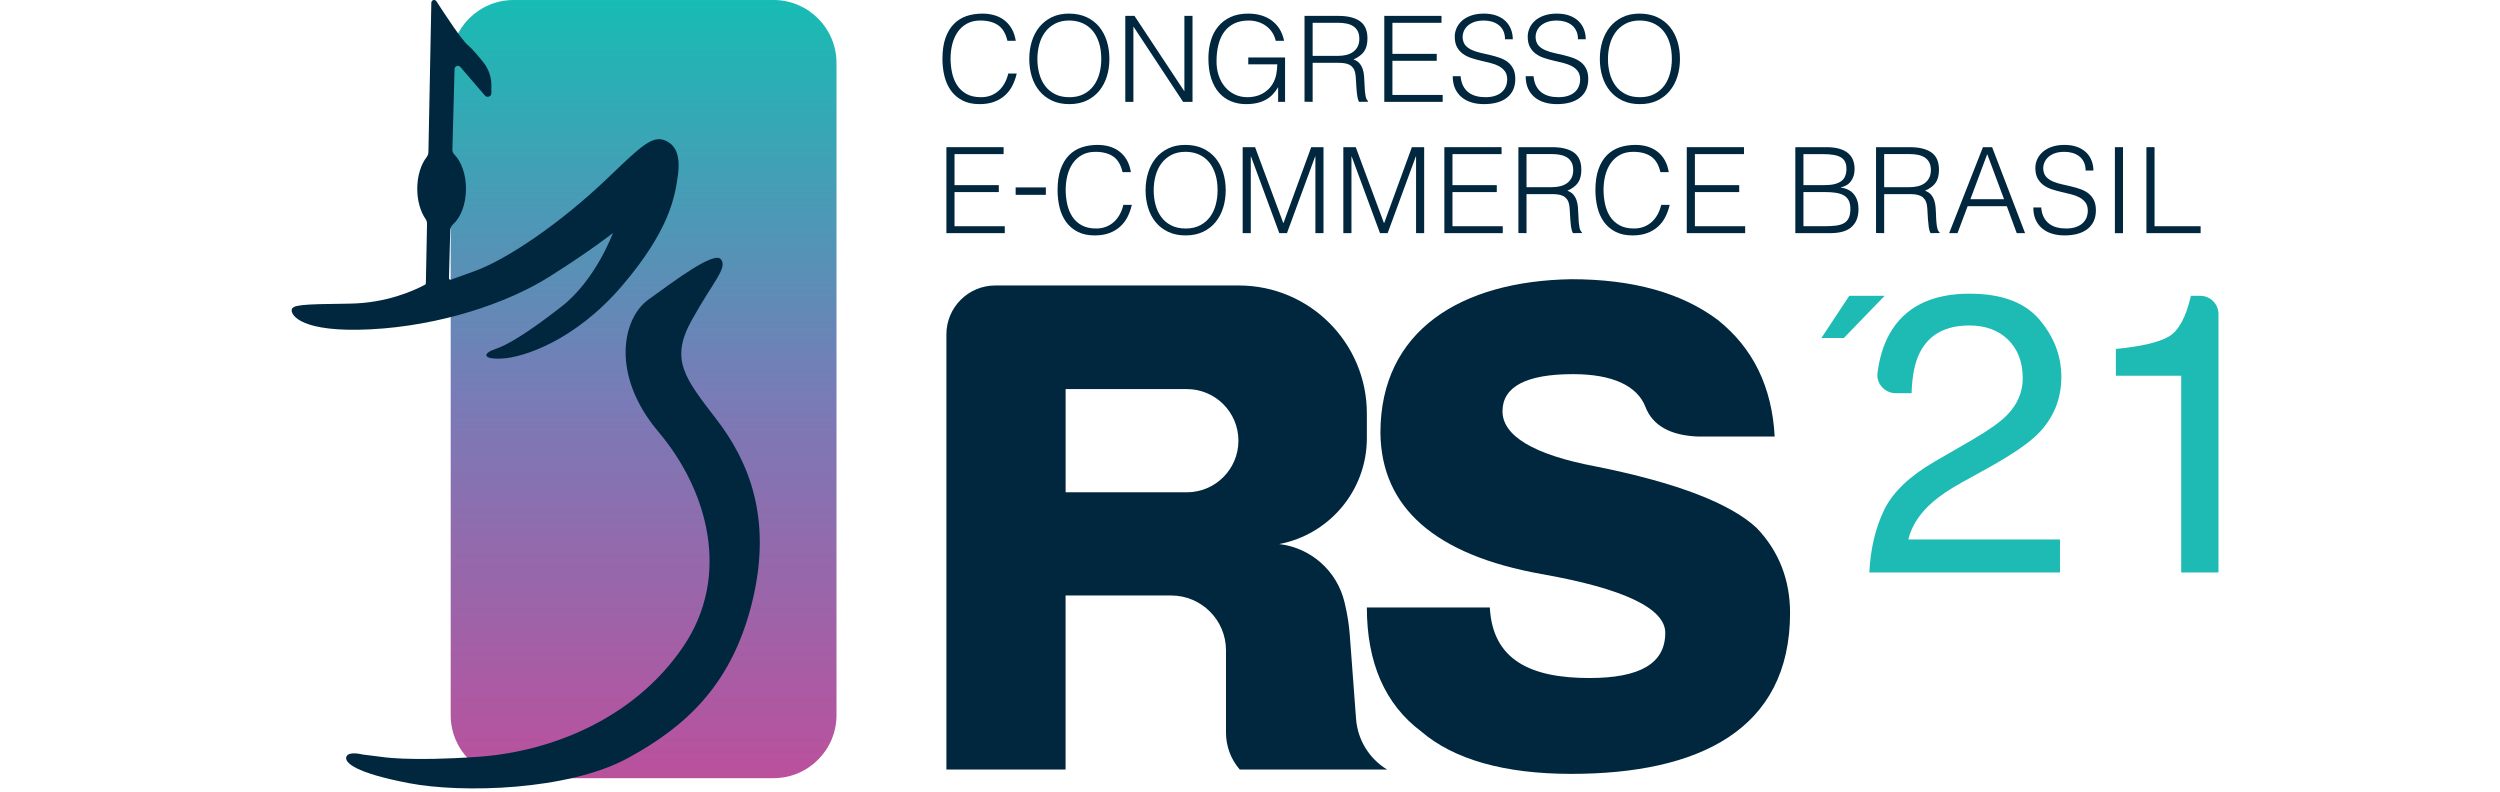
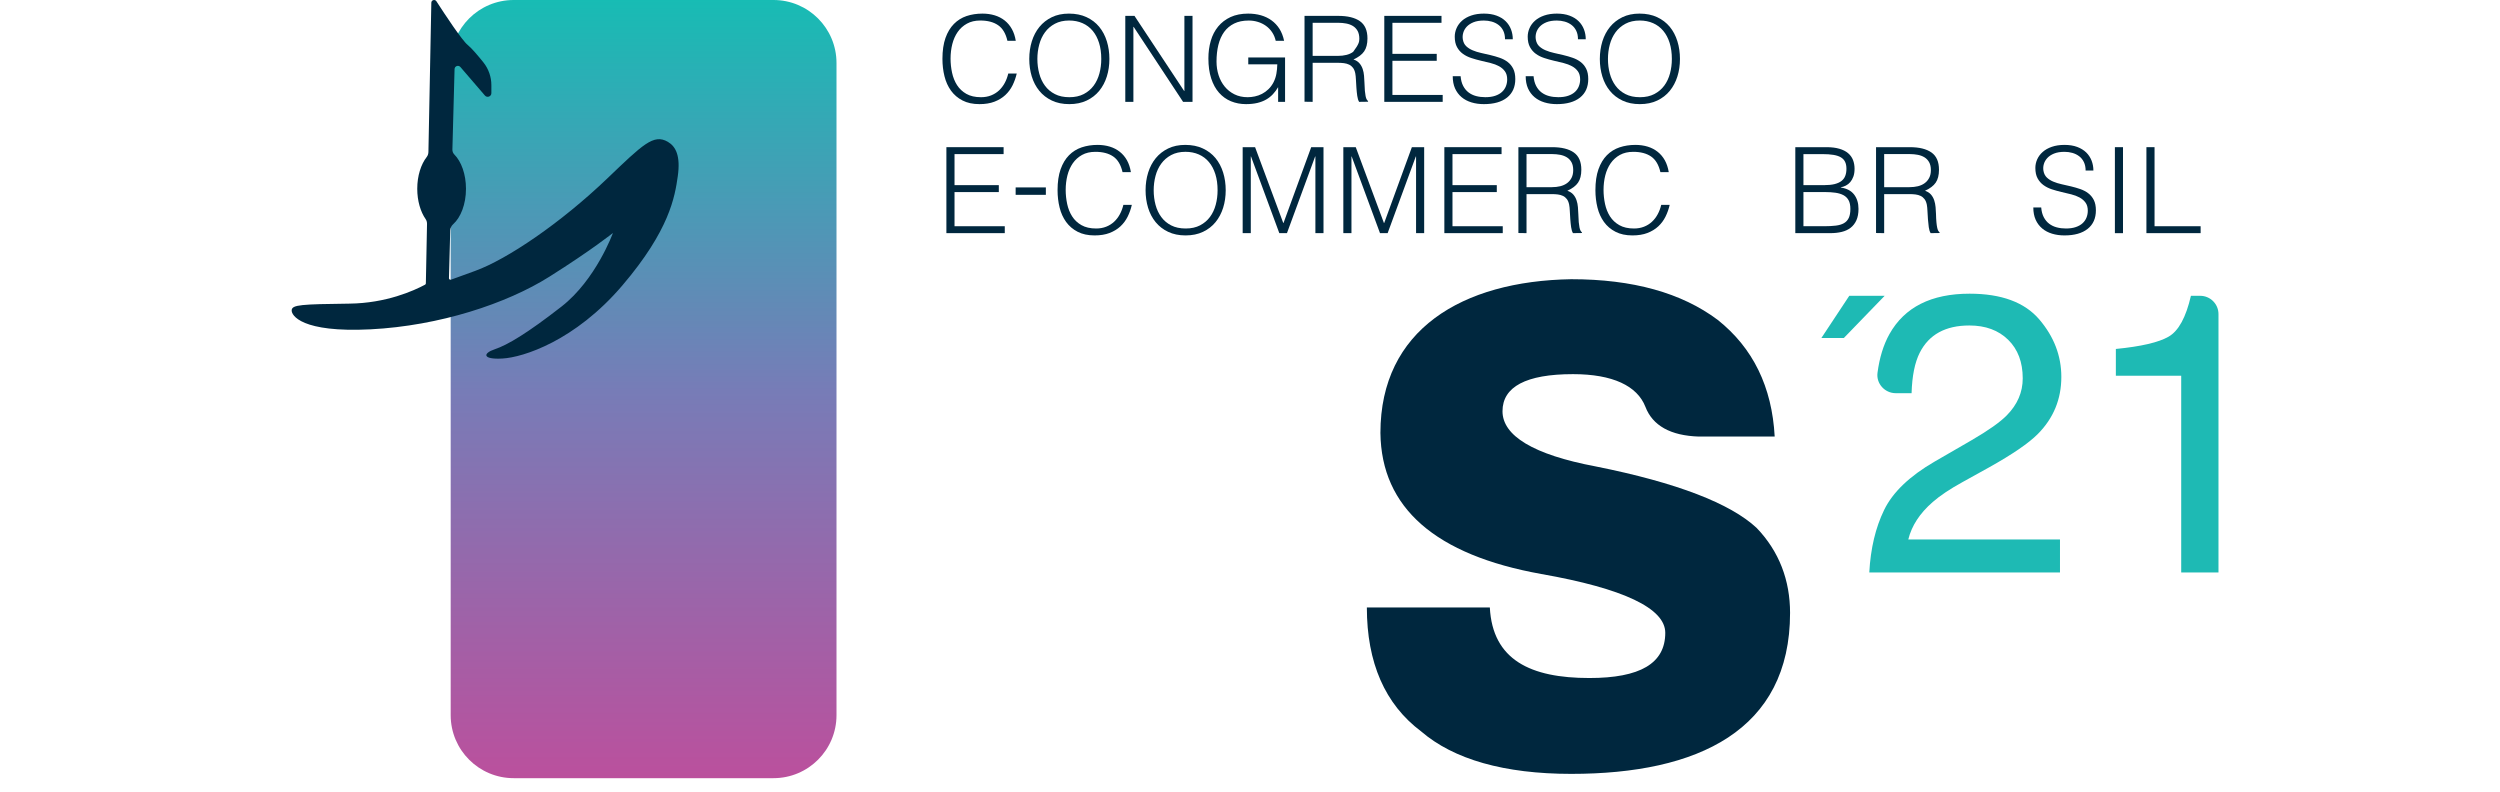
<svg xmlns="http://www.w3.org/2000/svg" width="120px" height="38px" viewBox="0 0 120 38" version="1.1">
  <title>conferencia-ecommerce-poa-2021</title>
  <defs>
    <linearGradient x1="50%" y1="0%" x2="50%" y2="100%" id="linearGradient-1">
      <stop stop-color="#17BCB4" offset="0%" />
      <stop stop-color="#777CB7" offset="50.26%" />
      <stop stop-color="#BB509D" offset="100%" />
    </linearGradient>
  </defs>
  <g id="conferencia-ecommerce-poa-2021" stroke="none" stroke-width="1" fill="none" fill-rule="evenodd">
    <g id="Group" transform="translate(14, 0)">
      <path d="M23.127,37.352 L10.657,37.352 C8.987,37.352 7.633,35.998 7.633,34.328 L7.633,3.024 C7.633,1.354 8.987,-1.19832607e-13 10.657,-1.19832607e-13 L23.127,-1.19832607e-13 C24.798,-1.19832607e-13 26.152,1.354 26.152,3.024 L26.152,34.328 C26.152,35.998 24.798,37.352 23.127,37.352" id="Fill-1" fill="url(#linearGradient-1)" />
      <path d="M18.057,6.808 C17.374,6.408 16.852,6.938 15.141,8.574 C12.905,10.712 10.347,12.443 8.805,13.004 C8.234,13.211 7.875,13.342 7.649,13.424 C7.599,13.442 7.549,13.404 7.55,13.351 L7.611,11.061 C7.615,10.946 7.665,10.839 7.751,10.763 C8.117,10.437 8.367,9.798 8.367,9.062 C8.367,8.362 8.142,7.751 7.805,7.412 C7.744,7.35 7.713,7.264 7.715,7.178 L7.819,3.316 C7.823,3.171 8.003,3.107 8.098,3.216 L9.276,4.585 C9.383,4.709 9.586,4.633 9.586,4.47 L9.586,4.088 C9.586,3.691 9.451,3.305 9.203,2.994 C8.957,2.687 8.649,2.321 8.451,2.16 C8.175,1.937 7.354,0.691 6.947,0.06 C6.876,-0.049 6.706,0 6.704,0.13 L6.564,7.29 C6.563,7.378 6.537,7.464 6.484,7.533 C6.207,7.886 6.028,8.439 6.028,9.062 C6.028,9.643 6.184,10.163 6.43,10.517 C6.478,10.585 6.499,10.668 6.497,10.752 L6.441,13.601 C6.441,13.628 6.427,13.652 6.403,13.665 C5.862,13.955 4.538,14.553 2.776,14.574 C0.45,14.602 0.029,14.63 0.001,14.883 C-0.027,15.135 0.478,15.976 3.786,15.808 C7.094,15.639 10.318,14.574 12.365,13.285 C14.412,11.995 15.421,11.182 15.421,11.182 C15.421,11.182 14.608,13.425 12.954,14.714 C11.3,16.004 10.347,16.565 9.757,16.761 C9.169,16.957 9.141,17.266 10.122,17.209 C11.104,17.154 13.599,16.368 15.87,13.705 C18.141,11.042 18.393,9.444 18.533,8.462 C18.673,7.481 18.438,7.031 18.057,6.808" id="Fill-4" fill="#00273E" />
-       <path d="M4.248,36.322 L3.402,36.216 C3.402,36.216 2.732,36.04 2.626,36.322 C2.521,36.604 3.049,37.097 5.623,37.591 C8.197,38.084 13.275,37.944 16.131,36.392 C18.987,34.841 21.173,32.796 22.125,28.811 C23.077,24.827 21.914,22.112 20.397,20.137 C18.881,18.162 18.141,17.281 19.198,15.377 C20.256,13.473 20.926,12.873 20.609,12.45 C20.291,12.027 18.352,13.497 17.118,14.384 C15.884,15.271 15.285,17.986 17.612,20.736 C19.939,23.487 21.138,27.612 18.775,31.068 C16.413,34.523 12.429,36.075 9.008,36.322 C5.588,36.568 4.248,36.322 4.248,36.322" id="Fill-6" fill="#00273E" />
      <path d="M62.287,32.545 C64.718,32.545 65.933,31.85 65.933,30.375 C65.933,29.202 63.937,28.248 59.986,27.553 C54.907,26.641 52.303,24.384 52.26,20.781 C52.26,15.833 56.167,13.489 61.418,13.402 C64.371,13.402 66.715,14.053 68.451,15.355 C70.144,16.701 71.056,18.567 71.185,20.955 L67.539,20.955 C66.194,20.912 65.325,20.434 64.978,19.523 C64.587,18.524 63.415,17.959 61.505,17.959 C59.248,17.959 58.12,18.567 58.12,19.739 C58.12,20.912 59.595,21.823 62.591,22.388 C66.497,23.169 69.059,24.167 70.317,25.339 C71.402,26.468 71.923,27.857 71.923,29.42 C71.923,35.063 67.496,37.146 61.418,37.146 C58.206,37.146 55.776,36.452 54.213,35.106 C52.477,33.804 51.609,31.807 51.609,29.159 L57.512,29.159 C57.642,31.676 59.465,32.545 62.287,32.545" id="Fill-9" fill="#00273E" />
      <path d="M76.438,24.479 C76.851,23.628 77.657,22.856 78.854,22.161 L80.642,21.127 C81.443,20.661 82.005,20.264 82.328,19.934 C82.836,19.418 83.091,18.827 83.091,18.161 C83.091,17.384 82.858,16.767 82.393,16.31 C81.927,15.853 81.306,15.623 80.53,15.623 C79.382,15.623 78.588,16.059 78.147,16.931 C77.911,17.398 77.78,18.046 77.756,18.873 L76.995,18.873 C76.472,18.873 76.053,18.415 76.12,17.897 C76.215,17.17 76.406,16.549 76.695,16.033 C77.42,14.742 78.703,14.097 80.54,14.097 C82.067,14.097 83.182,14.509 83.888,15.335 C84.592,16.161 84.944,17.08 84.944,18.091 C84.944,19.159 84.569,20.072 83.818,20.829 C83.383,21.269 82.604,21.803 81.481,22.431 L80.205,23.138 C79.596,23.473 79.118,23.793 78.771,24.097 C78.15,24.637 77.759,25.236 77.598,25.894 L84.879,25.894 L84.879,27.477 L75.726,27.477 C75.788,26.329 76.025,25.33 76.438,24.479" id="Fill-11" fill="#1EBAB4" />
      <path d="M87.561,18.035 L87.561,16.75 C88.771,16.632 89.615,16.436 90.094,16.159 C90.572,15.883 90.928,15.23 91.164,14.199 L91.61,14.199 C92.094,14.199 92.487,14.592 92.487,15.076 L92.487,27.477 L90.698,27.477 L90.698,18.035 L87.561,18.035 Z" id="Fill-13" fill="#1EBAB4" />
      <polygon id="Fill-15" fill="#1EBAB4" points="73.427 16.223 74.505 16.223 76.463 14.199 74.765 14.199" />
      <path d="M34.356,1.96 C34.276,1.608 34.127,1.358 33.908,1.209 C33.691,1.06 33.406,0.985 33.055,0.985 C32.806,0.985 32.592,1.035 32.413,1.135 C32.233,1.234 32.085,1.368 31.968,1.536 C31.852,1.704 31.766,1.898 31.71,2.118 C31.655,2.337 31.627,2.57 31.627,2.814 C31.627,3.044 31.651,3.269 31.699,3.49 C31.747,3.712 31.826,3.91 31.937,4.084 C32.048,4.258 32.197,4.398 32.384,4.505 C32.571,4.612 32.806,4.666 33.089,4.666 C33.265,4.666 33.425,4.637 33.571,4.58 C33.716,4.522 33.843,4.443 33.952,4.342 C34.061,4.24 34.152,4.121 34.227,3.983 C34.302,3.846 34.357,3.695 34.396,3.531 L34.803,3.531 C34.757,3.729 34.69,3.917 34.603,4.095 C34.515,4.273 34.399,4.429 34.256,4.562 C34.112,4.696 33.938,4.802 33.734,4.881 C33.529,4.959 33.29,4.998 33.015,4.998 C32.697,4.998 32.426,4.94 32.201,4.823 C31.975,4.707 31.791,4.549 31.647,4.351 C31.504,4.152 31.4,3.922 31.335,3.66 C31.27,3.398 31.237,3.12 31.237,2.825 C31.237,2.432 31.286,2.098 31.383,1.822 C31.481,1.547 31.616,1.323 31.788,1.149 C31.96,0.975 32.162,0.849 32.395,0.77 C32.628,0.692 32.883,0.653 33.158,0.653 C33.368,0.653 33.564,0.681 33.746,0.736 C33.927,0.792 34.088,0.875 34.227,0.985 C34.366,1.097 34.481,1.233 34.571,1.396 C34.661,1.558 34.723,1.746 34.757,1.96 L34.356,1.96 Z" id="Fill-17" fill="#00273E" />
      <path d="M37.331,4.666 C37.598,4.666 37.828,4.615 38.022,4.514 C38.215,4.413 38.373,4.278 38.497,4.11 C38.621,3.941 38.713,3.746 38.772,3.525 C38.832,3.303 38.861,3.072 38.861,2.831 C38.861,2.545 38.826,2.288 38.755,2.061 C38.684,1.833 38.582,1.639 38.449,1.479 C38.315,1.318 38.152,1.196 37.961,1.112 C37.77,1.028 37.556,0.985 37.319,0.985 C37.056,0.985 36.827,1.037 36.635,1.14 C36.441,1.244 36.282,1.38 36.159,1.55 C36.034,1.72 35.943,1.916 35.884,2.138 C35.824,2.359 35.794,2.591 35.794,2.831 C35.794,3.076 35.824,3.309 35.884,3.53 C35.943,3.752 36.034,3.947 36.159,4.115 C36.282,4.284 36.441,4.417 36.635,4.516 C36.827,4.616 37.059,4.666 37.331,4.666 M35.405,2.831 C35.405,2.53 35.446,2.247 35.528,1.983 C35.61,1.719 35.732,1.489 35.892,1.292 C36.053,1.096 36.251,0.94 36.488,0.825 C36.725,0.71 36.998,0.653 37.308,0.653 C37.629,0.653 37.91,0.71 38.153,0.823 C38.396,0.935 38.599,1.09 38.761,1.286 C38.923,1.483 39.046,1.715 39.128,1.98 C39.21,2.246 39.251,2.53 39.251,2.831 C39.251,3.129 39.21,3.409 39.128,3.671 C39.046,3.933 38.924,4.162 38.764,4.359 C38.603,4.556 38.403,4.711 38.162,4.826 C37.921,4.941 37.642,4.998 37.325,4.998 C37.008,4.998 36.729,4.941 36.488,4.826 C36.247,4.711 36.047,4.556 35.886,4.359 C35.726,4.162 35.605,3.933 35.525,3.671 C35.445,3.409 35.405,3.129 35.405,2.831" id="Fill-19" fill="#00273E" />
      <polygon id="Fill-21" fill="#00273E" points="40.415 1.289 40.403 1.289 40.403 4.889 40.014 4.889 40.014 0.762 40.455 0.762 42.839 4.368 42.851 4.368 42.851 0.762 43.241 0.762 43.241 4.889 42.788 4.889" />
      <path d="M45.917,3.089 L45.917,2.757 L47.683,2.757 L47.683,4.889 L47.35,4.889 L47.35,4.184 C47.278,4.307 47.195,4.418 47.101,4.52 C47.007,4.621 46.899,4.707 46.777,4.777 C46.655,4.848 46.513,4.902 46.353,4.941 C46.192,4.979 46.011,4.998 45.808,4.998 C45.548,4.998 45.308,4.952 45.086,4.861 C44.864,4.769 44.674,4.632 44.513,4.45 C44.353,4.269 44.227,4.041 44.138,3.766 C44.047,3.49 44.003,3.169 44.003,2.802 C44.003,2.501 44.041,2.219 44.118,1.957 C44.194,1.695 44.312,1.468 44.47,1.275 C44.629,1.082 44.827,0.93 45.066,0.819 C45.305,0.709 45.587,0.653 45.912,0.653 C46.129,0.653 46.333,0.68 46.522,0.733 C46.711,0.787 46.881,0.868 47.032,0.977 C47.183,1.086 47.31,1.222 47.414,1.384 C47.516,1.547 47.591,1.738 47.637,1.96 L47.235,1.96 C47.201,1.807 47.143,1.669 47.061,1.547 C46.979,1.425 46.88,1.323 46.766,1.241 C46.651,1.159 46.523,1.095 46.382,1.052 C46.24,1.007 46.093,0.986 45.941,0.986 C45.669,0.986 45.436,1.033 45.241,1.129 C45.046,1.225 44.885,1.359 44.759,1.533 C44.634,1.707 44.541,1.915 44.481,2.158 C44.422,2.4 44.393,2.667 44.393,2.957 C44.393,3.187 44.426,3.404 44.493,3.611 C44.56,3.817 44.657,3.999 44.785,4.155 C44.913,4.312 45.07,4.436 45.255,4.528 C45.44,4.62 45.652,4.666 45.889,4.666 C46,4.666 46.114,4.653 46.233,4.628 C46.351,4.604 46.465,4.562 46.577,4.505 C46.687,4.448 46.791,4.373 46.886,4.281 C46.981,4.19 47.064,4.077 47.133,3.943 C47.198,3.813 47.242,3.678 47.267,3.537 C47.292,3.395 47.307,3.246 47.31,3.089 L45.917,3.089 Z" id="Fill-23" fill="#00273E" />
-       <path d="M50.222,2.682 C50.367,2.682 50.502,2.667 50.626,2.636 C50.75,2.606 50.858,2.557 50.95,2.49 C51.042,2.424 51.114,2.338 51.168,2.235 C51.221,2.132 51.248,2.008 51.248,1.863 C51.248,1.71 51.22,1.584 51.165,1.484 C51.11,1.385 51.035,1.307 50.942,1.249 C50.848,1.192 50.741,1.152 50.621,1.129 C50.5,1.106 50.375,1.094 50.245,1.094 L49.007,1.094 L49.007,2.682 L50.222,2.682 Z M49.007,3.015 L49.007,4.889 L48.617,4.883 L48.617,0.762 L50.234,0.762 C50.688,0.762 51.036,0.847 51.277,1.017 C51.518,1.187 51.638,1.463 51.638,1.845 C51.638,2.105 51.585,2.312 51.48,2.465 C51.375,2.617 51.204,2.747 50.967,2.854 C51.09,2.896 51.185,2.957 51.254,3.038 C51.323,3.118 51.374,3.21 51.409,3.313 C51.443,3.416 51.465,3.525 51.474,3.639 C51.484,3.754 51.491,3.865 51.494,3.972 C51.499,4.129 51.505,4.259 51.514,4.362 C51.524,4.465 51.536,4.549 51.549,4.614 C51.562,4.679 51.579,4.73 51.598,4.766 C51.617,4.802 51.64,4.83 51.667,4.849 L51.667,4.883 L51.237,4.889 C51.195,4.82 51.165,4.725 51.148,4.602 C51.131,4.481 51.117,4.352 51.108,4.219 C51.098,4.085 51.091,3.955 51.085,3.829 C51.079,3.703 51.069,3.599 51.053,3.519 C51.031,3.409 50.993,3.319 50.942,3.253 C50.89,3.186 50.828,3.135 50.755,3.101 C50.682,3.067 50.601,3.043 50.512,3.032 C50.422,3.021 50.329,3.015 50.234,3.015 L49.007,3.015 Z" id="Fill-25" fill="#00273E" />
+       <path d="M50.222,2.682 C50.367,2.682 50.502,2.667 50.626,2.636 C50.75,2.606 50.858,2.557 50.95,2.49 C51.221,2.132 51.248,2.008 51.248,1.863 C51.248,1.71 51.22,1.584 51.165,1.484 C51.11,1.385 51.035,1.307 50.942,1.249 C50.848,1.192 50.741,1.152 50.621,1.129 C50.5,1.106 50.375,1.094 50.245,1.094 L49.007,1.094 L49.007,2.682 L50.222,2.682 Z M49.007,3.015 L49.007,4.889 L48.617,4.883 L48.617,0.762 L50.234,0.762 C50.688,0.762 51.036,0.847 51.277,1.017 C51.518,1.187 51.638,1.463 51.638,1.845 C51.638,2.105 51.585,2.312 51.48,2.465 C51.375,2.617 51.204,2.747 50.967,2.854 C51.09,2.896 51.185,2.957 51.254,3.038 C51.323,3.118 51.374,3.21 51.409,3.313 C51.443,3.416 51.465,3.525 51.474,3.639 C51.484,3.754 51.491,3.865 51.494,3.972 C51.499,4.129 51.505,4.259 51.514,4.362 C51.524,4.465 51.536,4.549 51.549,4.614 C51.562,4.679 51.579,4.73 51.598,4.766 C51.617,4.802 51.64,4.83 51.667,4.849 L51.667,4.883 L51.237,4.889 C51.195,4.82 51.165,4.725 51.148,4.602 C51.131,4.481 51.117,4.352 51.108,4.219 C51.098,4.085 51.091,3.955 51.085,3.829 C51.079,3.703 51.069,3.599 51.053,3.519 C51.031,3.409 50.993,3.319 50.942,3.253 C50.89,3.186 50.828,3.135 50.755,3.101 C50.682,3.067 50.601,3.043 50.512,3.032 C50.422,3.021 50.329,3.015 50.234,3.015 L49.007,3.015 Z" id="Fill-25" fill="#00273E" />
      <polygon id="Fill-27" fill="#00273E" points="52.446 4.889 52.446 0.762 55.192 0.762 55.192 1.095 52.836 1.095 52.836 2.585 54.963 2.585 54.963 2.918 52.836 2.918 52.836 4.557 55.249 4.557 55.249 4.889" />
      <path d="M56.109,3.657 C56.124,3.84 56.165,3.996 56.232,4.124 C56.299,4.252 56.385,4.356 56.49,4.436 C56.595,4.516 56.717,4.575 56.854,4.611 C56.992,4.647 57.139,4.665 57.295,4.665 C57.479,4.665 57.637,4.643 57.771,4.597 C57.905,4.551 58.014,4.489 58.098,4.41 C58.182,4.332 58.244,4.241 58.284,4.138 C58.325,4.035 58.345,3.926 58.345,3.812 C58.345,3.651 58.308,3.521 58.235,3.422 C58.163,3.322 58.068,3.241 57.952,3.178 C57.835,3.115 57.702,3.064 57.55,3.026 C57.4,2.988 57.245,2.951 57.086,2.915 C56.927,2.878 56.773,2.835 56.622,2.785 C56.471,2.736 56.337,2.669 56.221,2.585 C56.104,2.501 56.009,2.393 55.937,2.261 C55.864,2.129 55.828,1.962 55.828,1.759 C55.828,1.618 55.858,1.481 55.917,1.347 C55.976,1.213 56.064,1.095 56.181,0.991 C56.297,0.888 56.443,0.806 56.619,0.745 C56.795,0.684 56.997,0.653 57.227,0.653 C57.46,0.653 57.663,0.686 57.837,0.751 C58.011,0.815 58.155,0.904 58.27,1.017 C58.385,1.13 58.471,1.261 58.528,1.41 C58.585,1.559 58.614,1.717 58.614,1.885 L58.241,1.885 C58.241,1.729 58.213,1.593 58.158,1.478 C58.103,1.364 58.027,1.27 57.931,1.198 C57.836,1.125 57.727,1.072 57.605,1.037 C57.483,1.003 57.356,0.986 57.227,0.986 C57.028,0.986 56.86,1.014 56.725,1.069 C56.59,1.124 56.482,1.196 56.401,1.283 C56.321,1.371 56.265,1.469 56.235,1.576 C56.204,1.683 56.199,1.79 56.217,1.897 C56.241,2.031 56.294,2.138 56.378,2.218 C56.463,2.298 56.565,2.364 56.688,2.415 C56.81,2.467 56.945,2.509 57.092,2.542 C57.239,2.574 57.389,2.609 57.542,2.645 C57.695,2.682 57.843,2.724 57.986,2.774 C58.13,2.824 58.257,2.89 58.367,2.975 C58.478,3.058 58.567,3.166 58.634,3.298 C58.701,3.43 58.734,3.595 58.734,3.794 C58.734,4.176 58.602,4.472 58.339,4.683 C58.075,4.893 57.704,4.998 57.227,4.998 C57.013,4.998 56.814,4.971 56.631,4.915 C56.447,4.859 56.289,4.776 56.155,4.663 C56.021,4.55 55.917,4.41 55.842,4.244 C55.768,4.078 55.731,3.882 55.731,3.657 L56.109,3.657 Z" id="Fill-29" fill="#00273E" />
      <path d="M59.611,3.657 C59.626,3.84 59.668,3.996 59.734,4.124 C59.801,4.252 59.887,4.356 59.992,4.436 C60.098,4.516 60.219,4.575 60.356,4.611 C60.494,4.647 60.641,4.665 60.797,4.665 C60.981,4.665 61.14,4.643 61.273,4.597 C61.407,4.551 61.516,4.489 61.6,4.41 C61.684,4.332 61.746,4.241 61.786,4.138 C61.827,4.035 61.847,3.926 61.847,3.812 C61.847,3.651 61.81,3.521 61.738,3.422 C61.665,3.322 61.571,3.241 61.454,3.178 C61.337,3.115 61.204,3.064 61.053,3.026 C60.902,2.988 60.747,2.951 60.588,2.915 C60.43,2.878 60.275,2.835 60.124,2.785 C59.973,2.736 59.839,2.669 59.723,2.585 C59.606,2.501 59.512,2.393 59.439,2.261 C59.367,2.129 59.33,1.962 59.33,1.759 C59.33,1.618 59.36,1.481 59.419,1.347 C59.478,1.213 59.566,1.095 59.683,0.991 C59.799,0.888 59.945,0.806 60.121,0.745 C60.297,0.684 60.5,0.653 60.729,0.653 C60.962,0.653 61.165,0.686 61.339,0.751 C61.513,0.815 61.658,0.904 61.772,1.017 C61.887,1.13 61.973,1.261 62.03,1.41 C62.087,1.559 62.116,1.717 62.116,1.885 L61.743,1.885 C61.743,1.729 61.716,1.593 61.66,1.478 C61.605,1.364 61.53,1.27 61.434,1.198 C61.338,1.125 61.229,1.072 61.107,1.037 C60.985,1.003 60.859,0.986 60.729,0.986 C60.53,0.986 60.363,1.014 60.227,1.069 C60.092,1.124 59.984,1.196 59.904,1.283 C59.823,1.371 59.768,1.469 59.737,1.576 C59.707,1.683 59.701,1.79 59.72,1.897 C59.743,2.031 59.797,2.138 59.88,2.218 C59.965,2.298 60.068,2.364 60.19,2.415 C60.312,2.467 60.447,2.509 60.594,2.542 C60.741,2.574 60.891,2.609 61.044,2.645 C61.197,2.682 61.345,2.724 61.488,2.774 C61.632,2.824 61.759,2.89 61.869,2.975 C61.98,3.058 62.069,3.166 62.136,3.298 C62.203,3.43 62.236,3.595 62.236,3.794 C62.236,4.176 62.105,4.472 61.841,4.683 C61.577,4.893 61.206,4.998 60.729,4.998 C60.515,4.998 60.316,4.971 60.133,4.915 C59.949,4.859 59.791,4.776 59.657,4.663 C59.523,4.55 59.419,4.41 59.344,4.244 C59.27,4.078 59.233,3.882 59.233,3.657 L59.611,3.657 Z" id="Fill-31" fill="#00273E" />
      <path d="M64.718,4.666 C64.985,4.666 65.216,4.615 65.409,4.514 C65.602,4.413 65.761,4.278 65.885,4.11 C66.009,3.941 66.101,3.746 66.16,3.525 C66.219,3.303 66.249,3.072 66.249,2.831 C66.249,2.545 66.213,2.288 66.143,2.061 C66.072,1.833 65.97,1.639 65.836,1.479 C65.702,1.318 65.54,1.196 65.349,1.112 C65.158,1.028 64.944,0.985 64.707,0.985 C64.443,0.985 64.215,1.037 64.022,1.14 C63.829,1.244 63.67,1.38 63.546,1.55 C63.422,1.72 63.33,1.916 63.271,2.138 C63.211,2.359 63.182,2.591 63.182,2.831 C63.182,3.076 63.211,3.309 63.271,3.53 C63.33,3.752 63.422,3.947 63.546,4.115 C63.67,4.284 63.829,4.417 64.022,4.516 C64.215,4.616 64.447,4.666 64.718,4.666 M62.792,2.831 C62.792,2.53 62.834,2.247 62.915,1.983 C62.998,1.719 63.119,1.489 63.279,1.292 C63.44,1.096 63.639,0.94 63.876,0.825 C64.113,0.71 64.386,0.653 64.695,0.653 C65.017,0.653 65.298,0.71 65.541,0.823 C65.783,0.935 65.986,1.09 66.149,1.286 C66.311,1.483 66.433,1.715 66.515,1.98 C66.598,2.246 66.638,2.53 66.638,2.831 C66.638,3.129 66.598,3.409 66.515,3.671 C66.433,3.933 66.311,4.162 66.151,4.359 C65.991,4.556 65.79,4.711 65.549,4.826 C65.309,4.941 65.03,4.998 64.712,4.998 C64.395,4.998 64.116,4.941 63.876,4.826 C63.635,4.711 63.434,4.556 63.274,4.359 C63.113,4.162 62.993,3.933 62.913,3.671 C62.833,3.409 62.792,3.129 62.792,2.831" id="Fill-33" fill="#00273E" />
      <polygon id="Fill-35" fill="#00273E" points="31.427 11.191 31.427 7.064 34.173 7.064 34.173 7.397 31.817 7.397 31.817 8.887 33.943 8.887 33.943 9.22 31.817 9.22 31.817 10.859 34.229 10.859 34.229 11.191" />
      <polygon id="Fill-37" fill="#00273E" points="34.751 9.352 36.201 9.352 36.201 8.996 34.751 8.996" />
      <path d="M39.882,8.262 C39.801,7.911 39.652,7.66 39.434,7.511 C39.216,7.362 38.932,7.288 38.58,7.288 C38.332,7.288 38.118,7.337 37.938,7.437 C37.759,7.536 37.611,7.67 37.494,7.838 C37.378,8.006 37.292,8.2 37.236,8.42 C37.181,8.639 37.153,8.872 37.153,9.116 C37.153,9.346 37.177,9.571 37.225,9.793 C37.273,10.015 37.352,10.212 37.463,10.386 C37.574,10.56 37.722,10.7 37.91,10.807 C38.097,10.914 38.332,10.968 38.615,10.968 C38.791,10.968 38.951,10.939 39.096,10.882 C39.241,10.825 39.369,10.745 39.477,10.644 C39.586,10.543 39.678,10.423 39.752,10.285 C39.827,10.148 39.883,9.997 39.922,9.833 L40.328,9.833 C40.283,10.031 40.216,10.22 40.128,10.398 C40.04,10.575 39.925,10.731 39.781,10.865 C39.638,10.998 39.464,11.104 39.26,11.183 C39.055,11.261 38.815,11.3 38.54,11.3 C38.223,11.3 37.952,11.242 37.727,11.125 C37.5,11.009 37.317,10.851 37.173,10.653 C37.03,10.454 36.925,10.224 36.861,9.962 C36.796,9.7 36.763,9.422 36.763,9.128 C36.763,8.734 36.812,8.4 36.909,8.125 C37.007,7.849 37.142,7.625 37.313,7.451 C37.486,7.277 37.688,7.151 37.921,7.073 C38.154,6.995 38.409,6.955 38.684,6.955 C38.893,6.955 39.089,6.983 39.271,7.038 C39.453,7.094 39.613,7.177 39.752,7.288 C39.892,7.399 40.006,7.535 40.097,7.698 C40.186,7.86 40.248,8.048 40.283,8.262 L39.882,8.262 Z" id="Fill-39" fill="#00273E" />
      <path d="M42.914,10.968 C43.181,10.968 43.411,10.917 43.605,10.816 C43.797,10.715 43.956,10.58 44.08,10.412 C44.204,10.244 44.296,10.049 44.355,9.827 C44.415,9.605 44.444,9.374 44.444,9.133 C44.444,8.847 44.409,8.59 44.338,8.363 C44.267,8.135 44.165,7.941 44.031,7.781 C43.898,7.62 43.735,7.498 43.544,7.414 C43.353,7.33 43.139,7.287 42.902,7.287 C42.639,7.287 42.41,7.339 42.217,7.442 C42.024,7.546 41.865,7.682 41.742,7.852 C41.617,8.022 41.525,8.218 41.466,8.44 C41.407,8.661 41.377,8.893 41.377,9.133 C41.377,9.378 41.407,9.611 41.466,9.833 C41.525,10.054 41.617,10.249 41.742,10.418 C41.865,10.586 42.024,10.72 42.217,10.819 C42.41,10.918 42.642,10.968 42.914,10.968 M40.988,9.133 C40.988,8.832 41.029,8.549 41.111,8.285 C41.193,8.021 41.315,7.791 41.475,7.594 C41.636,7.398 41.834,7.242 42.071,7.127 C42.308,7.012 42.581,6.955 42.89,6.955 C43.212,6.955 43.493,7.012 43.736,7.125 C43.979,7.237 44.182,7.392 44.344,7.588 C44.506,7.786 44.629,8.017 44.711,8.282 C44.793,8.548 44.834,8.832 44.834,9.133 C44.834,9.431 44.793,9.711 44.711,9.973 C44.629,10.235 44.507,10.464 44.347,10.661 C44.186,10.858 43.986,11.014 43.745,11.128 C43.504,11.243 43.225,11.3 42.908,11.3 C42.591,11.3 42.312,11.243 42.071,11.128 C41.83,11.014 41.63,10.858 41.469,10.661 C41.309,10.464 41.188,10.235 41.108,9.973 C41.028,9.711 40.988,9.431 40.988,9.133" id="Fill-40" fill="#00273E" />
      <polygon id="Fill-41" fill="#00273E" points="45.648 11.191 45.648 7.064 46.244 7.064 47.597 10.704 47.608 10.704 48.938 7.064 49.528 7.064 49.528 11.191 49.139 11.191 49.139 7.511 49.127 7.511 47.774 11.191 47.407 11.191 46.049 7.511 46.038 7.511 46.038 11.191" />
      <polygon id="Fill-42" fill="#00273E" points="50.48 11.191 50.48 7.064 51.076 7.064 52.429 10.704 52.441 10.704 53.77 7.064 54.36 7.064 54.36 11.191 53.971 11.191 53.971 7.511 53.959 7.511 52.607 11.191 52.24 11.191 50.881 7.511 50.87 7.511 50.87 11.191" />
      <polygon id="Fill-43" fill="#00273E" points="55.329 11.191 55.329 7.064 58.075 7.064 58.075 7.397 55.719 7.397 55.719 8.887 57.846 8.887 57.846 9.22 55.719 9.22 55.719 10.859 58.132 10.859 58.132 11.191" />
      <path d="M60.488,8.984 C60.633,8.984 60.768,8.969 60.892,8.939 C61.016,8.908 61.124,8.86 61.216,8.793 C61.308,8.726 61.38,8.64 61.434,8.537 C61.487,8.434 61.514,8.31 61.514,8.165 C61.514,8.012 61.486,7.886 61.431,7.786 C61.376,7.687 61.301,7.609 61.208,7.551 C61.114,7.494 61.007,7.454 60.887,7.431 C60.766,7.408 60.641,7.396 60.511,7.396 L59.273,7.396 L59.273,8.984 L60.488,8.984 Z M59.273,9.317 L59.273,11.191 L58.883,11.185 L58.883,7.064 L60.5,7.064 C60.954,7.064 61.302,7.149 61.543,7.319 C61.784,7.489 61.904,7.765 61.904,8.148 C61.904,8.407 61.851,8.614 61.746,8.767 C61.641,8.92 61.47,9.049 61.233,9.156 C61.356,9.198 61.451,9.26 61.52,9.34 C61.589,9.42 61.64,9.512 61.674,9.615 C61.709,9.718 61.731,9.827 61.74,9.942 C61.75,10.056 61.757,10.167 61.76,10.274 C61.765,10.431 61.771,10.561 61.78,10.664 C61.79,10.767 61.802,10.851 61.815,10.916 C61.828,10.981 61.845,11.032 61.864,11.068 C61.883,11.104 61.906,11.132 61.933,11.151 L61.933,11.185 L61.503,11.191 C61.461,11.123 61.431,11.027 61.414,10.904 C61.397,10.783 61.383,10.655 61.374,10.521 C61.364,10.387 61.357,10.257 61.351,10.131 C61.345,10.005 61.335,9.901 61.319,9.821 C61.297,9.711 61.259,9.622 61.208,9.555 C61.156,9.488 61.094,9.437 61.021,9.403 C60.948,9.369 60.867,9.345 60.777,9.334 C60.688,9.323 60.595,9.317 60.5,9.317 L59.273,9.317 Z" id="Fill-44" fill="#00273E" />
      <path d="M65.699,8.262 C65.618,7.911 65.469,7.66 65.251,7.511 C65.033,7.362 64.749,7.288 64.397,7.288 C64.149,7.288 63.935,7.337 63.755,7.437 C63.576,7.536 63.428,7.67 63.311,7.838 C63.195,8.006 63.109,8.2 63.053,8.42 C62.998,8.639 62.97,8.872 62.97,9.116 C62.97,9.346 62.994,9.571 63.042,9.793 C63.09,10.015 63.169,10.212 63.279,10.386 C63.391,10.56 63.539,10.7 63.727,10.807 C63.914,10.914 64.149,10.968 64.432,10.968 C64.608,10.968 64.768,10.939 64.913,10.882 C65.059,10.825 65.186,10.745 65.294,10.644 C65.403,10.543 65.495,10.423 65.569,10.285 C65.644,10.148 65.7,9.997 65.739,9.833 L66.145,9.833 C66.1,10.031 66.033,10.22 65.945,10.398 C65.857,10.575 65.742,10.731 65.598,10.865 C65.455,10.998 65.281,11.104 65.077,11.183 C64.872,11.261 64.632,11.3 64.357,11.3 C64.04,11.3 63.769,11.242 63.544,11.125 C63.317,11.009 63.133,10.851 62.99,10.653 C62.847,10.454 62.742,10.224 62.678,9.962 C62.613,9.7 62.58,9.422 62.58,9.128 C62.58,8.734 62.629,8.4 62.726,8.125 C62.824,7.849 62.959,7.625 63.13,7.451 C63.303,7.277 63.505,7.151 63.738,7.073 C63.971,6.995 64.225,6.955 64.501,6.955 C64.71,6.955 64.906,6.983 65.088,7.038 C65.27,7.094 65.43,7.177 65.569,7.288 C65.709,7.399 65.823,7.535 65.914,7.698 C66.003,7.86 66.065,8.048 66.1,8.262 L65.699,8.262 Z" id="Fill-45" fill="#00273E" />
-       <polygon id="Fill-46" fill="#00273E" points="66.965 11.191 66.965 7.064 69.711 7.064 69.711 7.397 67.355 7.397 67.355 8.887 69.482 8.887 69.482 9.22 67.355 9.22 67.355 10.859 69.768 10.859 69.768 11.191" />
      <path d="M72.565,10.859 L73.557,10.859 C73.771,10.859 73.957,10.849 74.116,10.83 C74.275,10.811 74.405,10.772 74.509,10.713 C74.612,10.653 74.689,10.569 74.741,10.46 C74.792,10.352 74.818,10.207 74.818,10.028 C74.818,9.856 74.79,9.717 74.732,9.612 C74.675,9.507 74.593,9.426 74.485,9.368 C74.378,9.311 74.251,9.272 74.102,9.251 C73.953,9.23 73.787,9.219 73.603,9.219 L72.565,9.219 L72.565,10.859 Z M72.565,8.887 L73.552,8.887 C73.754,8.887 73.924,8.87 74.062,8.836 C74.199,8.801 74.31,8.75 74.394,8.684 C74.478,8.617 74.538,8.535 74.574,8.437 C74.611,8.34 74.629,8.228 74.629,8.102 C74.629,7.972 74.608,7.862 74.566,7.772 C74.524,7.682 74.457,7.61 74.365,7.554 C74.274,7.499 74.154,7.459 74.007,7.434 C73.86,7.409 73.679,7.397 73.466,7.397 L72.565,7.397 L72.565,8.887 Z M72.175,11.191 L72.175,7.064 L73.666,7.064 C73.907,7.064 74.113,7.089 74.285,7.139 C74.457,7.189 74.598,7.259 74.706,7.351 C74.815,7.443 74.894,7.552 74.944,7.68 C74.994,7.808 75.019,7.949 75.019,8.102 C75.019,8.247 75,8.372 74.961,8.477 C74.923,8.582 74.873,8.67 74.812,8.741 C74.752,8.811 74.681,8.867 74.603,8.907 C74.525,8.947 74.444,8.975 74.359,8.99 L74.359,9.002 C74.646,9.044 74.859,9.157 74.999,9.34 C75.138,9.523 75.208,9.753 75.208,10.028 C75.208,10.242 75.174,10.423 75.108,10.572 C75.041,10.721 74.948,10.841 74.83,10.933 C74.711,11.025 74.569,11.091 74.403,11.131 C74.236,11.171 74.056,11.191 73.861,11.191 L72.175,11.191 Z" id="Fill-47" fill="#00273E" />
      <path d="M77.656,8.984 C77.801,8.984 77.935,8.969 78.06,8.939 C78.184,8.908 78.292,8.86 78.383,8.793 C78.475,8.726 78.548,8.64 78.601,8.537 C78.655,8.434 78.682,8.31 78.682,8.165 C78.682,8.012 78.654,7.886 78.598,7.786 C78.543,7.687 78.468,7.609 78.375,7.551 C78.281,7.494 78.174,7.454 78.054,7.431 C77.933,7.408 77.808,7.396 77.679,7.396 L76.44,7.396 L76.44,8.984 L77.656,8.984 Z M76.44,9.317 L76.44,11.191 L76.05,11.185 L76.05,7.064 L77.667,7.064 C78.122,7.064 78.469,7.149 78.71,7.319 C78.951,7.489 79.071,7.765 79.071,8.148 C79.071,8.407 79.019,8.614 78.914,8.767 C78.809,8.92 78.637,9.049 78.401,9.156 C78.523,9.198 78.618,9.26 78.688,9.34 C78.756,9.42 78.808,9.512 78.842,9.615 C78.876,9.718 78.898,9.827 78.908,9.942 C78.917,10.056 78.924,10.167 78.928,10.274 C78.932,10.431 78.938,10.561 78.948,10.664 C78.957,10.767 78.969,10.851 78.983,10.916 C78.996,10.981 79.012,11.032 79.031,11.068 C79.05,11.104 79.073,11.132 79.1,11.151 L79.1,11.185 L78.67,11.191 C78.628,11.123 78.598,11.027 78.581,10.904 C78.564,10.783 78.551,10.655 78.541,10.521 C78.532,10.387 78.524,10.257 78.518,10.131 C78.513,10.005 78.502,9.901 78.487,9.821 C78.464,9.711 78.427,9.622 78.375,9.555 C78.323,9.488 78.261,9.437 78.188,9.403 C78.116,9.369 78.035,9.345 77.945,9.334 C77.855,9.323 77.763,9.317 77.667,9.317 L76.44,9.317 Z" id="Fill-48" fill="#00273E" />
-       <path d="M80.579,9.563 L82.195,9.563 L81.387,7.397 L80.579,9.563 Z M79.559,11.191 L81.181,7.064 L81.622,7.064 L83.204,11.191 L82.803,11.191 L82.327,9.896 L80.447,9.896 L79.96,11.191 L79.559,11.191 Z" id="Fill-49" fill="#00273E" />
      <path d="M83.978,9.959 C83.993,10.142 84.034,10.298 84.101,10.426 C84.168,10.554 84.254,10.658 84.359,10.738 C84.464,10.818 84.586,10.877 84.723,10.913 C84.861,10.95 85.008,10.968 85.164,10.968 C85.348,10.968 85.506,10.945 85.64,10.899 C85.774,10.853 85.883,10.791 85.967,10.712 C86.051,10.634 86.113,10.543 86.153,10.441 C86.193,10.337 86.214,10.228 86.214,10.114 C86.214,9.953 86.177,9.823 86.104,9.724 C86.032,9.625 85.937,9.544 85.821,9.48 C85.704,9.417 85.571,9.366 85.419,9.328 C85.269,9.29 85.114,9.253 84.955,9.217 C84.796,9.18 84.642,9.137 84.491,9.088 C84.34,9.038 84.206,8.971 84.09,8.887 C83.973,8.803 83.878,8.695 83.806,8.563 C83.733,8.431 83.697,8.264 83.697,8.061 C83.697,7.92 83.726,7.783 83.785,7.649 C83.845,7.515 83.933,7.397 84.05,7.294 C84.166,7.19 84.312,7.108 84.488,7.047 C84.664,6.986 84.866,6.955 85.096,6.955 C85.329,6.955 85.532,6.988 85.706,7.053 C85.88,7.118 86.024,7.207 86.139,7.319 C86.254,7.432 86.339,7.563 86.397,7.712 C86.454,7.861 86.483,8.019 86.483,8.187 L86.11,8.187 C86.11,8.031 86.082,7.895 86.027,7.781 C85.972,7.666 85.896,7.572 85.8,7.5 C85.705,7.427 85.596,7.374 85.474,7.339 C85.352,7.305 85.225,7.288 85.096,7.288 C84.897,7.288 84.729,7.316 84.594,7.371 C84.459,7.426 84.35,7.498 84.27,7.586 C84.19,7.674 84.134,7.771 84.104,7.878 C84.073,7.985 84.067,8.092 84.086,8.199 C84.11,8.333 84.163,8.44 84.247,8.52 C84.331,8.6 84.434,8.667 84.557,8.718 C84.679,8.769 84.814,8.811 84.961,8.844 C85.108,8.876 85.258,8.911 85.411,8.947 C85.564,8.984 85.712,9.026 85.855,9.076 C85.998,9.126 86.125,9.192 86.236,9.277 C86.347,9.361 86.436,9.469 86.503,9.6 C86.57,9.732 86.603,9.898 86.603,10.096 C86.603,10.478 86.471,10.775 86.208,10.985 C85.944,11.195 85.573,11.3 85.096,11.3 C84.882,11.3 84.683,11.273 84.5,11.217 C84.316,11.161 84.158,11.078 84.024,10.965 C83.89,10.852 83.785,10.712 83.711,10.546 C83.637,10.38 83.599,10.184 83.599,9.959 L83.978,9.959 Z" id="Fill-50" fill="#00273E" />
      <polygon id="Fill-51" fill="#00273E" points="87.515 11.192 87.904 11.192 87.904 7.064 87.515 7.064" />
      <polygon id="Fill-52" fill="#00273E" points="89.028 11.191 89.028 7.064 89.418 7.064 89.418 10.859 91.63 10.859 91.63 11.191" />
-       <path d="M42.967,23.63 L37.15,23.63 L37.15,18.676 L42.967,18.676 C44.335,18.676 45.444,19.785 45.444,21.153 C45.444,22.521 44.335,23.63 42.967,23.63 M51.091,34.508 L50.79,30.489 C50.753,29.99 50.676,29.494 50.56,29.007 L50.535,28.902 C50.179,27.407 48.927,26.293 47.399,26.115 C49.796,25.661 51.609,23.559 51.609,21.031 L51.609,19.846 C51.609,16.454 48.858,13.703 45.466,13.703 L37.148,13.703 L35.242,13.703 L33.774,13.703 C32.478,13.703 31.427,14.754 31.427,16.051 L31.427,36.936 L37.148,36.936 L37.148,28.583 L42.213,28.583 C43.669,28.583 44.848,29.763 44.848,31.218 L44.848,35.171 C44.848,35.82 45.082,36.446 45.506,36.936 L45.506,36.936 L52.578,36.936 L52.578,36.936 C51.719,36.414 51.166,35.51 51.091,34.508" id="Fill-53" fill="#00273E" />
    </g>
  </g>
</svg>